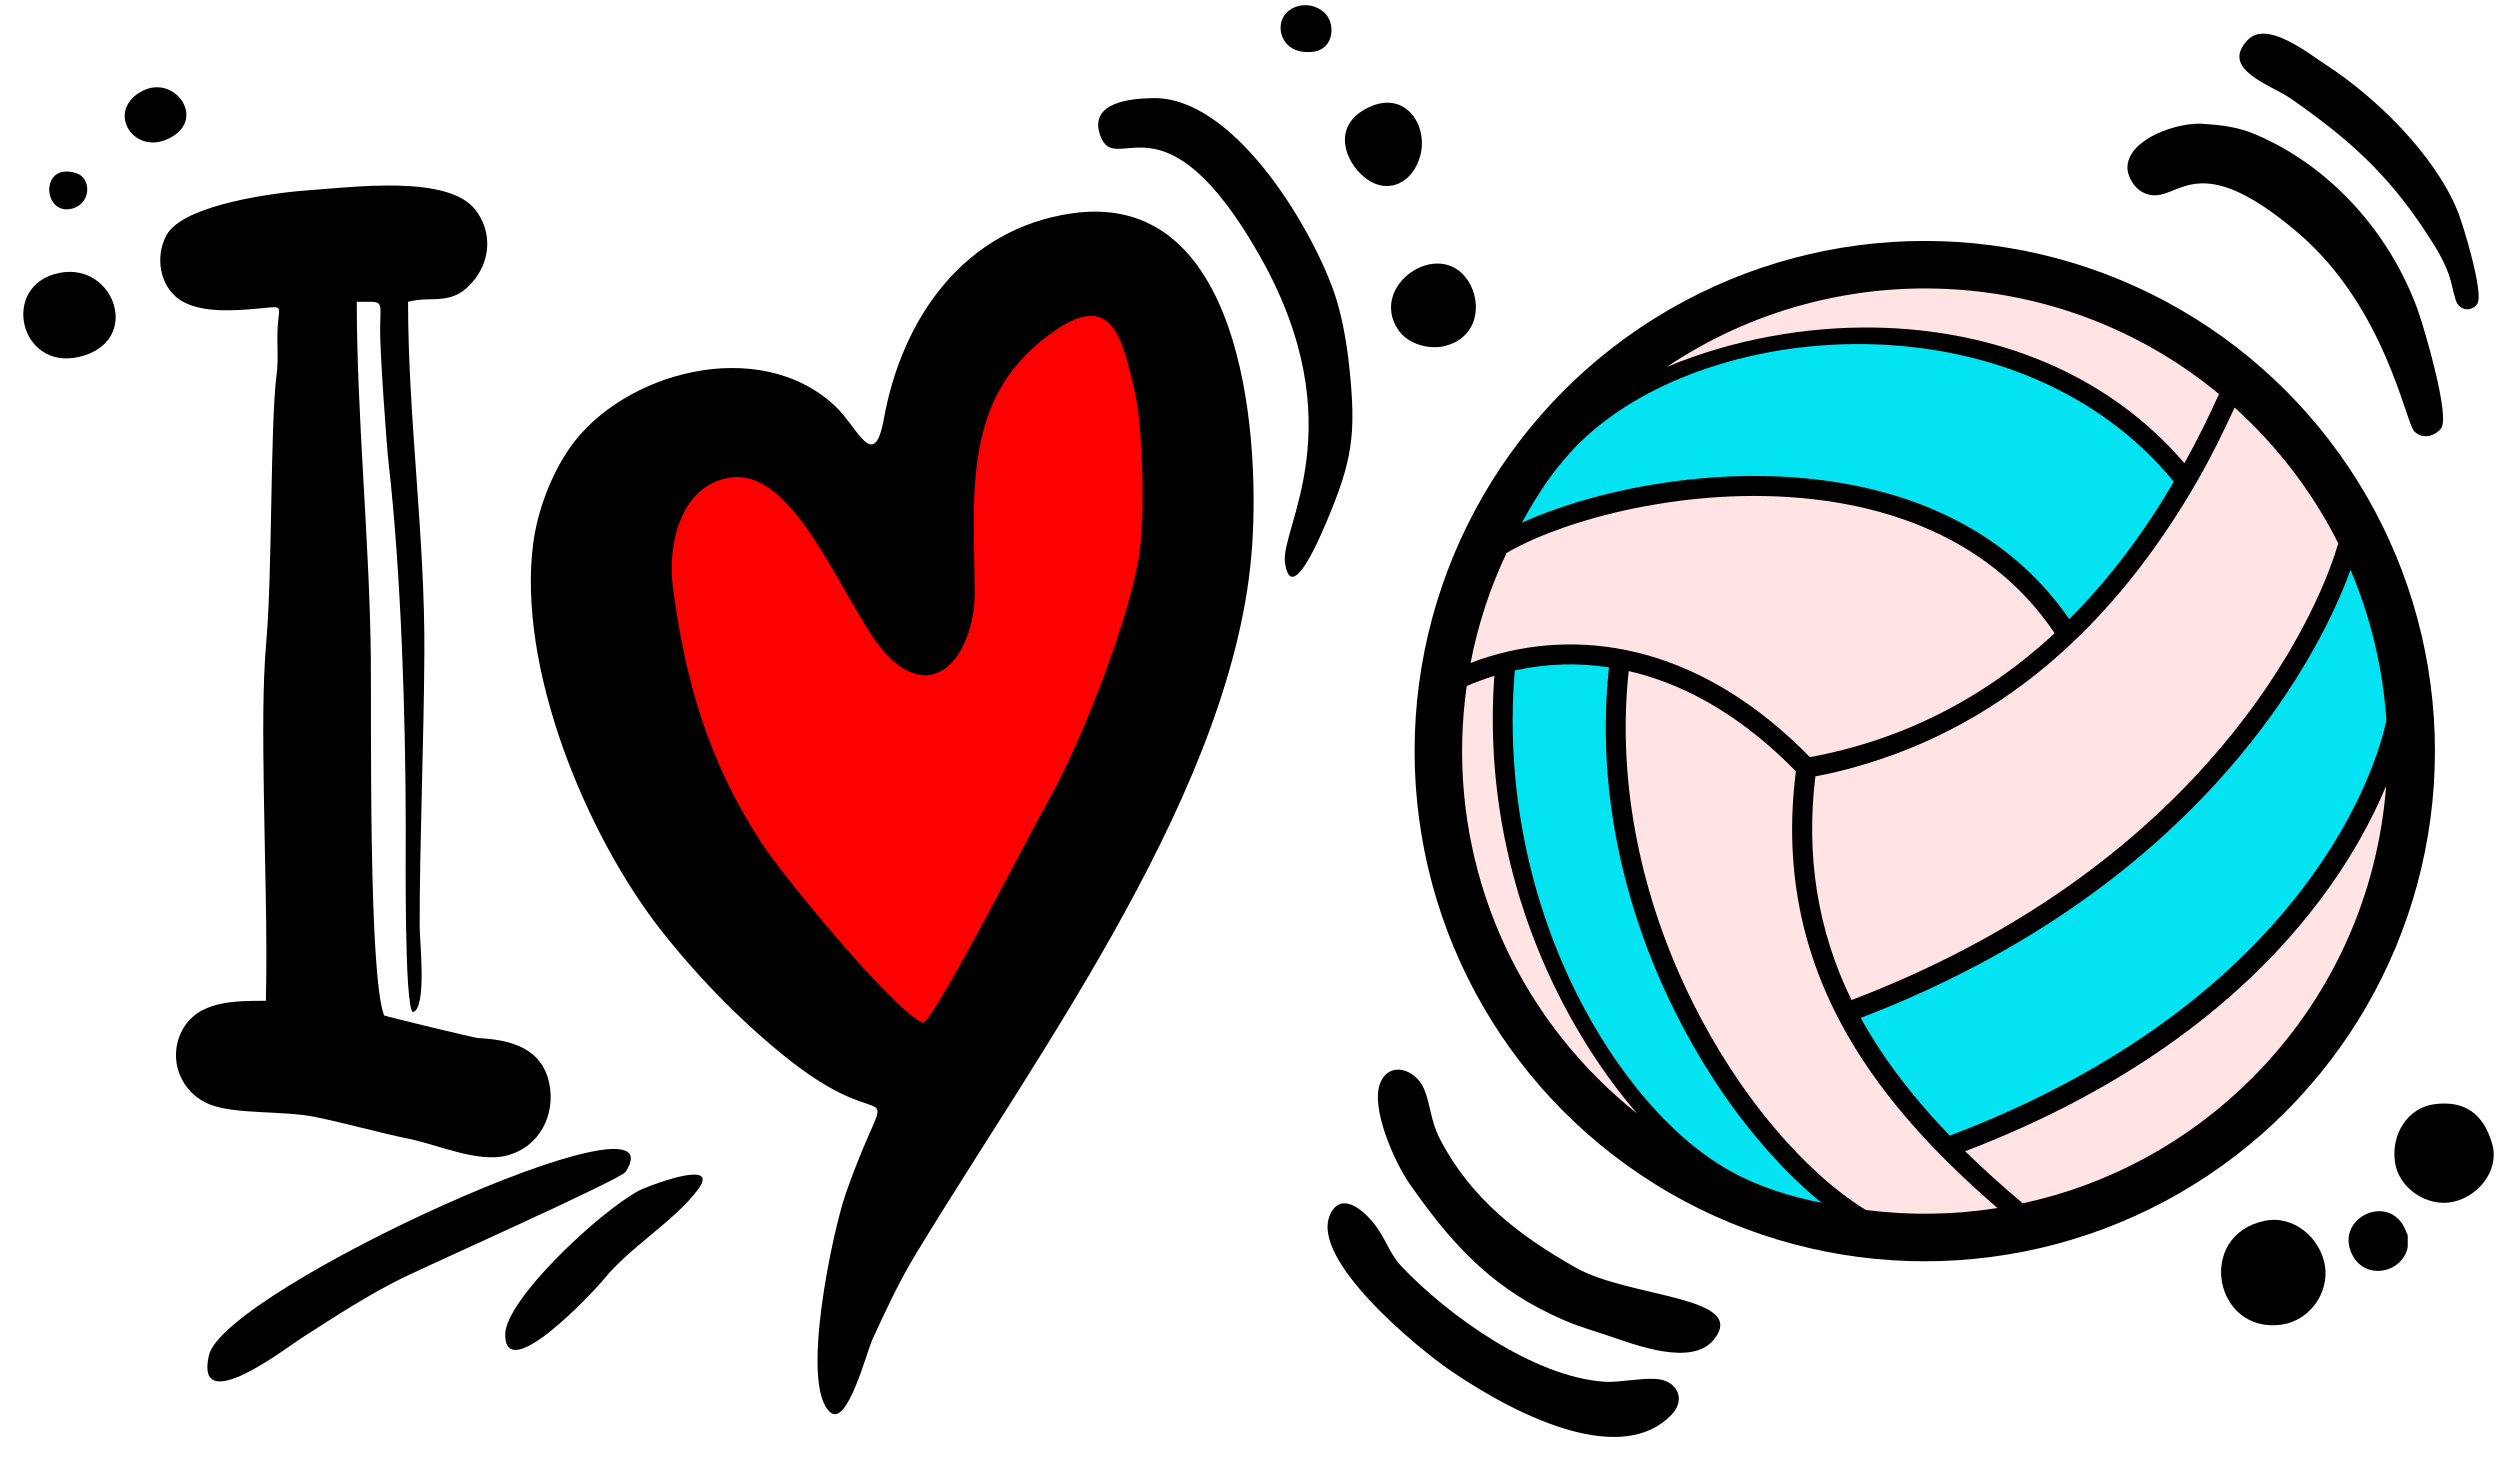
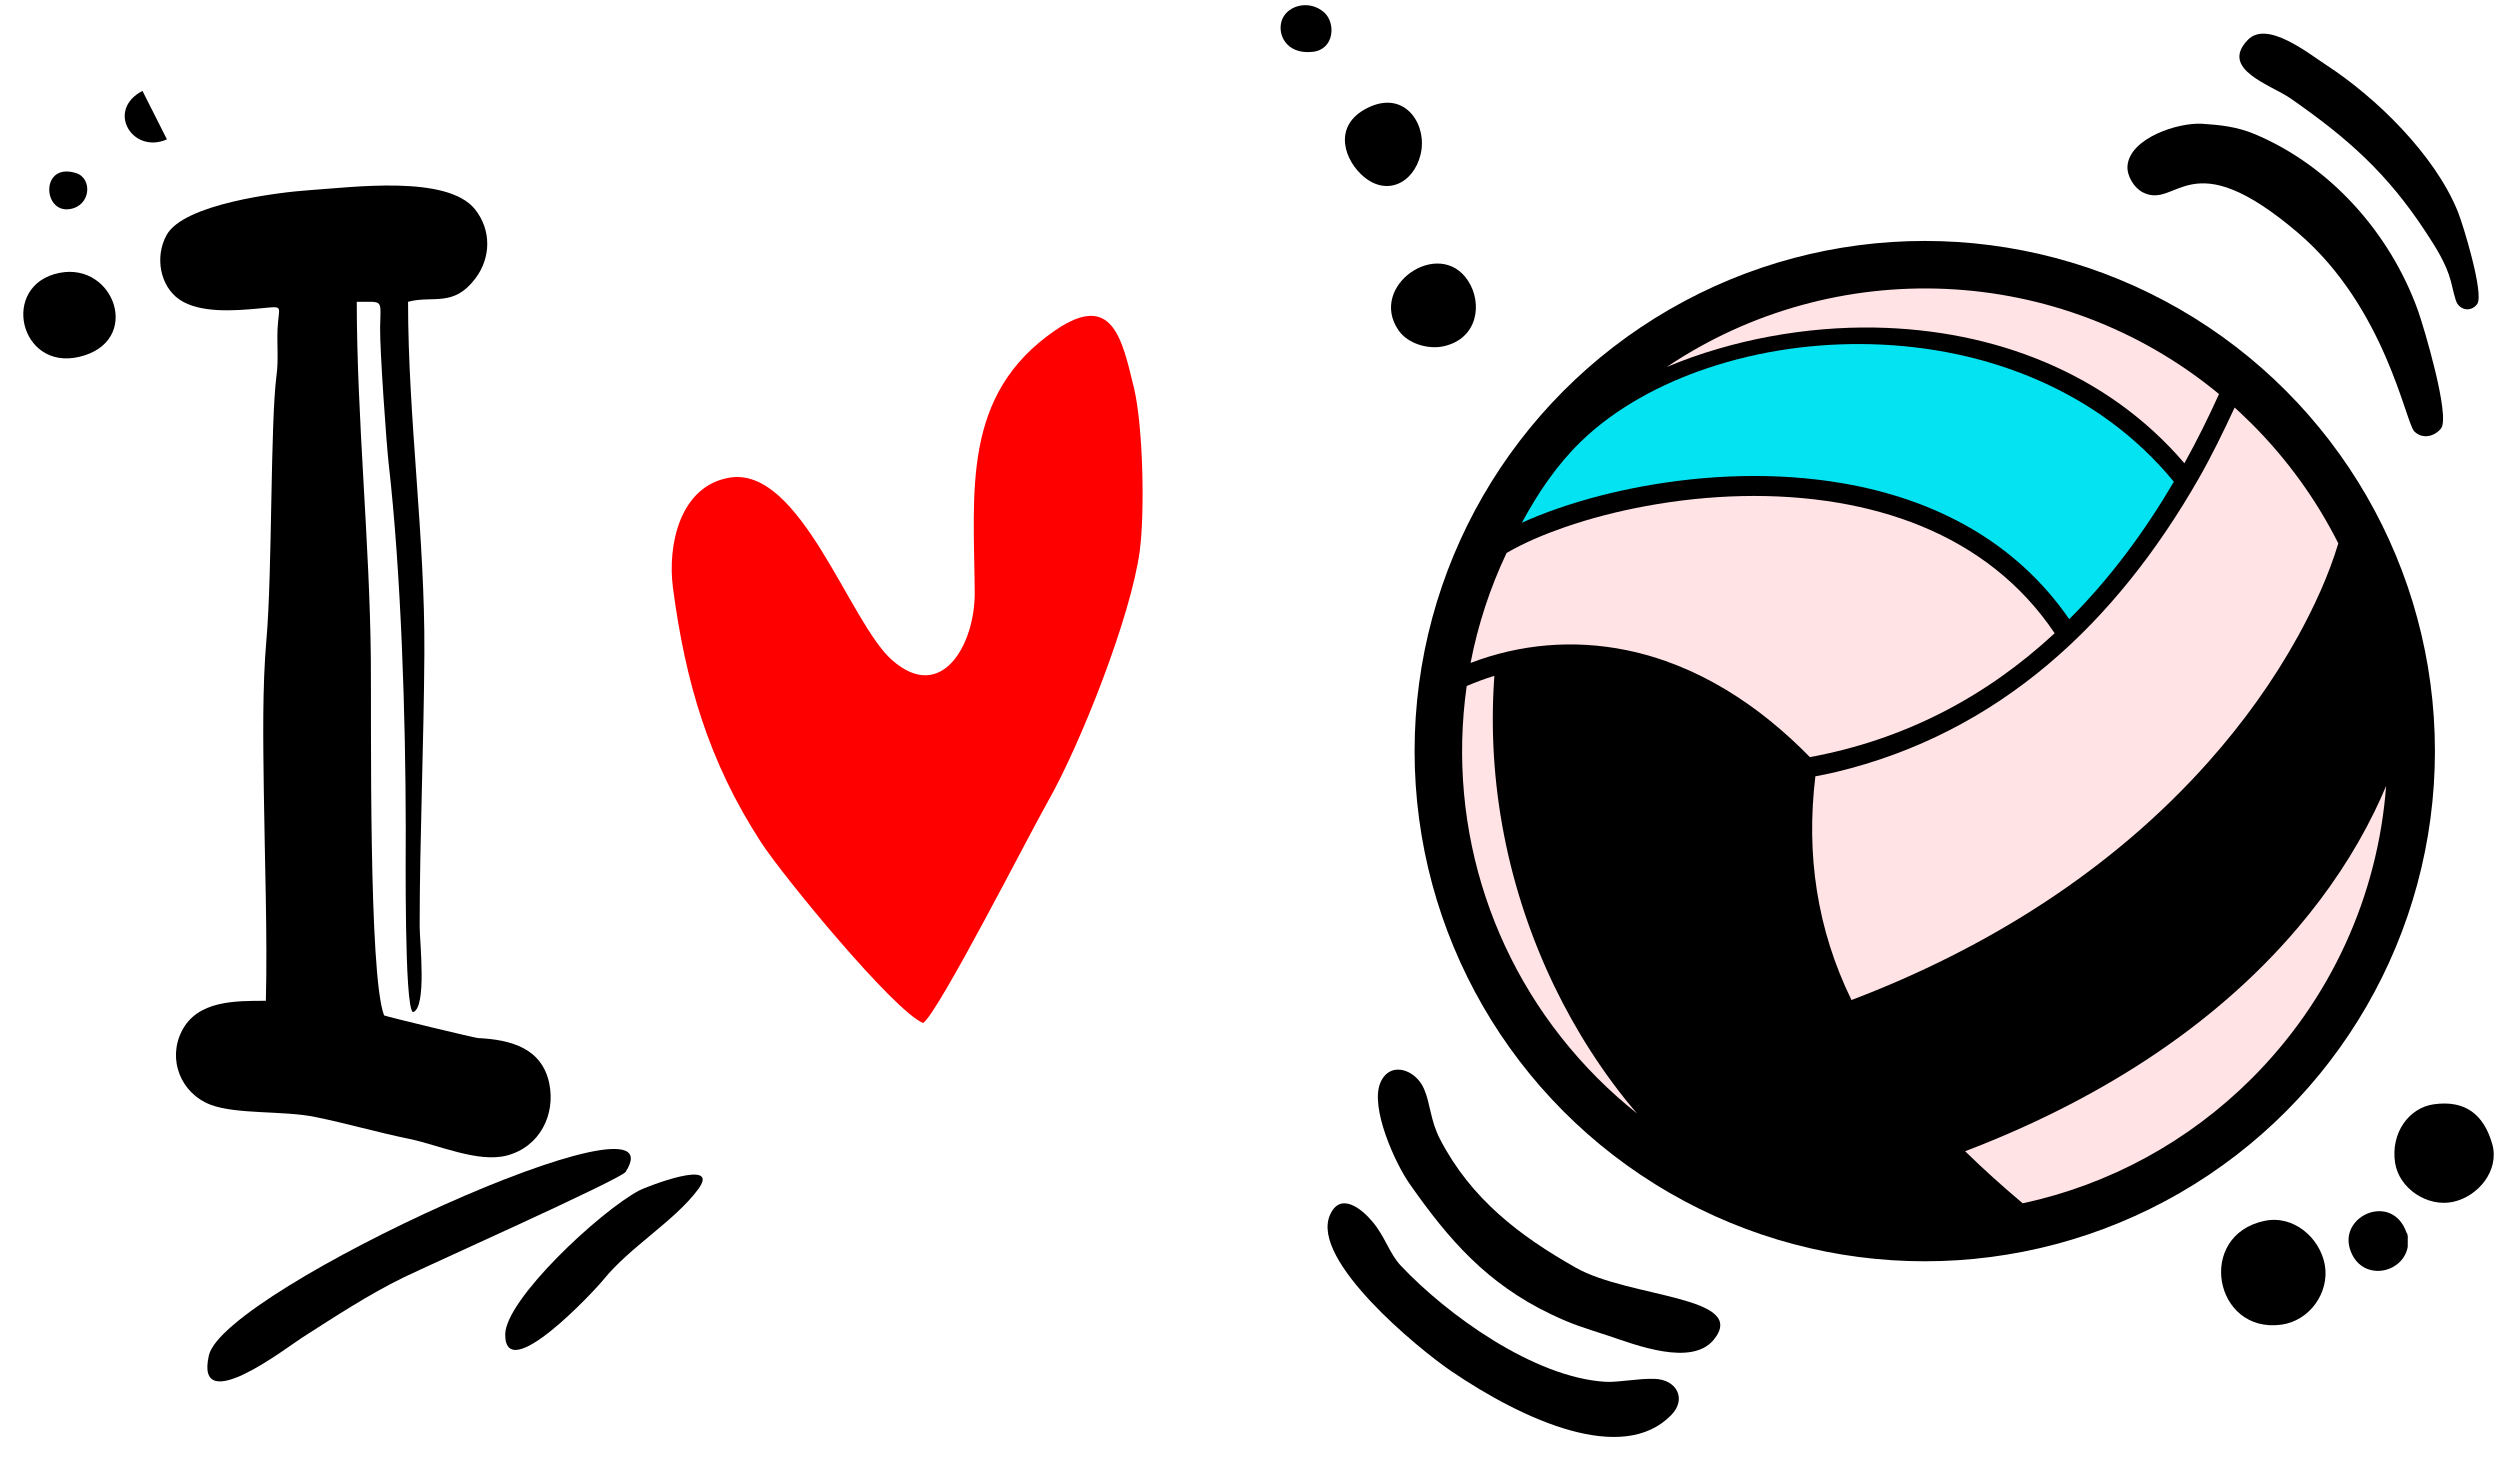
<svg xmlns="http://www.w3.org/2000/svg" fill="#000000" height="226.5" preserveAspectRatio="xMidYMid meet" version="1" viewBox="-3.6 -0.8 386.5 226.5" width="386.5" zoomAndPan="magnify">
  <g clip-rule="evenodd" fill-rule="evenodd">
    <g id="change1_2">
-       <path d="M162.079,32.19L162.079,32.19c-16.657,2.422-26.229,16.203-29.034,31.767 c-1.521,8.406-4.053,1.283-7.534-1.982c-11.784-11.038-32.943-5.2-41.056,6.51c-2.861,4.143-4.94,9.647-5.608,14.618 c-2.552,19.197,8.099,45.17,19.956,60.18c5.735,7.256,12.834,14.523,20.149,20.193c16.153,12.507,15.481-0.583,8.181,20.319 c-1.984,5.715-7.152,29.68-2.368,33.749c2.661,2.264,5.623-9.359,6.511-11.271c2.168-4.705,4.102-8.903,6.812-13.367 c19.208-31.68,49.409-72.397,51.897-109.392C191.211,65.309,188.103,28.4,162.079,32.19z" fill="inherit" />
-     </g>
+       </g>
    <path d="M139.118,157.36c2.431-1.724,16.399-29.173,19.253-34.186 c5.101-8.964,12.862-28.663,14.224-38.725c0.813-5.974,0.531-19.443-0.893-25.319c-1.835-7.547-3.309-14.926-12.167-8.859 c-14.521,9.956-12.554,24.897-12.444,40.543c0.051,8.033-5.133,17.204-12.798,10.417c-6.583-5.801-14.15-30.001-25.092-28.189 c-7.685,1.272-9.636,10.403-8.761,17.036c1.915,14.519,5.506,26.856,13.624,39.352C117.41,134.601,134.598,155.52,139.118,157.36z" fill="red" />
    <g id="change1_3">
      <path d="M59.485,45.86c3.823-1.045,7.01,0.921,10.418-3.625 c2.418-3.208,2.478-7.489-0.072-10.68c-4.301-5.372-19.022-3.389-25.461-2.965c-5.11,0.346-19.583,2.156-22.217,6.952 c-1.848,3.344-1.025,7.912,2.007,9.978c3.125,2.132,8.522,1.723,12.262,1.373c4.102-0.37,3.049-0.631,2.883,3.268 c-0.091,2.403,0.166,4.673-0.154,7.07c-0.971,7.494-0.641,30.371-1.565,40.917c-0.633,7.232-0.504,15.48-0.4,23.378 c0.131,10.082,0.575,22.533,0.317,32.4c-4.792,0-10.573-0.056-12.987,4.661c-2.244,4.379-0.203,9.647,4.481,11.421 c4.012,1.503,11.307,0.88,16.128,1.877c4.855,0.987,9.733,2.407,14.599,3.399c4.386,0.907,10.593,3.72,15.027,2.563 c5.088-1.324,7.575-6.316,6.561-11.17c-1.152-5.488-6.001-6.745-11.026-6.993c-0.455-0.02-13.858-3.242-14.503-3.499 c-2.429-6.226-1.953-45.683-2.053-55.22c-0.182-18.088-2.156-37.087-2.174-55.105c4.188,0.033,3.697-0.525,3.61,3.948 c-0.06,3.364,0.98,18.064,1.318,21.014c1.935,17.01,2.629,39.203,2.646,56.429c0.005,3.506-0.244,27.589,1.104,28.433 c2.208-0.623,1.046-10.886,1.046-13.287c0-13.212,0.647-28.345,0.729-42.16C62.119,82.284,59.485,63.809,59.485,45.86z" fill="inherit" />
    </g>
    <g id="change1_4">
      <path d="M5.561,41.394c-9.176,1.861-6.184,15.128,3.058,12.982 C18.498,52.069,14.139,39.662,5.561,41.394z" fill="inherit" />
    </g>
    <g id="change1_5">
-       <path d="M18.427,13.254c-5.703,2.962-1.581,9.841,3.781,7.494 C28.618,17.96,23.538,10.613,18.427,13.254z" fill="inherit" />
+       <path d="M18.427,13.254c-5.703,2.962-1.581,9.841,3.781,7.494 z" fill="inherit" />
    </g>
    <g id="change1_6">
      <path d="M7.121,31.535c3.347-0.457,3.628-4.772,1.034-5.575 C2.665,24.244,2.964,32.103,7.121,31.535z" fill="inherit" />
    </g>
    <g id="change1_7">
      <path d="M93.125,180.369c9.08-14.174-62.083,18.133-64.427,28.359 c-2.261,9.854,12.065-1.229,14.368-2.703c5.131-3.282,10.272-6.667,15.756-9.348C62.799,194.738,92.405,181.502,93.125,180.369z" fill="inherit" />
    </g>
    <g id="change1_8">
      <path d="M104.322,183.08c3.704-4.982-8.139-0.356-9.104,0.166 c-6.197,3.321-20.694,16.906-20.712,22.26c-0.032,8.027,13.622-6.539,15.194-8.479C93.807,191.963,100.687,187.971,104.322,183.08z" fill="inherit" />
    </g>
    <g id="change1_9">
-       <path d="M174.729,14.369c-3.134,0.046-10.115,0.481-8.228,5.794 c2.4,6.743,9.712-7.754,24.653,18.583c14.797,26.093,3.184,42.035,3.899,47.391c0.752,5.521,3.882-0.21,6.402-6.197 c3.999-9.485,4.663-13.455,3.542-24.052c-0.461-4.331-1.289-8.534-2.415-11.699C198.89,33.817,187.038,14.208,174.729,14.369z" fill="inherit" />
-     </g>
+       </g>
    <g id="change1_10">
      <path d="M346.517,187.941c-10.641,2.212-7.848,17.486,2.59,16.051 c4.364-0.596,7.477-4.979,6.705-9.264C355.053,190.564,350.997,187.011,346.517,187.941z" fill="inherit" />
    </g>
    <g id="change1_11">
      <path d="M381.693,176.044c-1.294-4.497-4.115-6.812-9.04-6.12 c-3.827,0.544-6.668,4.413-5.975,9.033c0.617,4.012,5.019,6.9,8.961,6.051C379.579,184.16,382.864,180.094,381.693,176.044z" fill="inherit" />
    </g>
    <g id="change1_12">
      <path d="M368.458,189.793c-2.174-6.271-10.416-2.734-8.755,2.51 c1.619,5.124,8.147,3.927,8.931-0.324l0.006-1.658C368.495,189.521,368.55,190.062,368.458,189.793z" fill="inherit" />
    </g>
    <g id="change1_13">
      <path d="M325.31,24.851c-0.118,1.54,1.011,3.396,2.377,4.09 c5.357,2.709,7.135-8.14,24.008,6.274c13.47,11.503,16.602,29.301,17.945,30.664c1.225,1.26,3.098,0.844,4.135-0.428 c1.496-1.812-2.67-15.779-3.57-18.279c-4.333-11.995-13.591-22.387-25.315-27.273c-2.631-1.091-5.204-1.384-8.02-1.564 C333.09,18.107,325.65,20.566,325.31,24.851z" fill="inherit" />
    </g>
    <g id="change1_14">
      <path d="M343.928,5.352c-4.455,4.574,3.577,6.96,6.605,9.073 c8.787,6.114,14.921,11.518,20.933,20.711c1.568,2.397,3.092,4.776,3.842,7.546c0.215,0.786,0.631,2.921,0.999,3.473 c0.762,1.12,2.253,1.168,3.067,0.048c1.107-1.523-2.188-12.34-3.036-14.396c-3.604-8.751-12.561-17.518-20.326-22.575 C353.274,7.456,346.89,2.296,343.928,5.352z" fill="inherit" />
    </g>
    <g id="change1_15">
      <path d="M244.994,205.687c4.274,1.431,12.904,4.811,16.333,0.654 c5.58-6.784-13.012-6.455-21.303-11.155c-8.618-4.869-16.196-10.597-21.004-19.886c-1.49-2.871-1.475-5.466-2.454-7.734 c-1.307-3.073-5.343-4.436-6.785-0.92c-1.56,3.84,2.286,12.364,4.552,15.584c6.096,8.72,11.98,15.401,21.738,20.096 C239.622,204.042,241.377,204.492,244.994,205.687z" fill="inherit" />
    </g>
    <g id="change1_16">
      <path d="M254.768,217.975c2.442-2.498,0.851-5.498-2.559-5.601 c-2.462-0.098-5.535,0.559-7.588,0.455c-11.115-0.657-24.594-10.447-31.657-17.957c-1.781-1.893-2.393-4.434-4.368-6.782 c-1.609-1.949-5.003-4.768-6.604-1.001c-2.964,6.957,13.615,20.564,18.673,24.024C232.065,218.87,247.272,225.664,254.768,217.975z" fill="inherit" />
    </g>
    <g id="change1_17">
      <path d="M208.318,15.653c-5.706,2.461-4.434,7.627-1.539,10.451 c3.763,3.664,8.165,1.499,9.248-3.038C217.105,18.541,213.75,13.321,208.318,15.653z" fill="inherit" />
    </g>
    <g id="change1_18">
      <path d="M199.371,7.211c3.343-0.38,3.585-4.51,1.704-6.129 c-2.245-1.927-5.447-1.083-6.393,0.982C193.684,4.246,195.117,7.704,199.371,7.211z" fill="inherit" />
    </g>
    <g id="change1_19">
      <path d="M212.624,50.281c1.492,2.134,4.656,2.94,6.892,2.467 c5.411-1.164,6.092-6.667,3.872-10.1C218.979,35.775,207.829,43.359,212.624,50.281z" fill="inherit" />
    </g>
    <g>
      <g id="change1_1">
        <circle cx="293.968" cy="115.323" fill="inherit" r="78.589" stroke="#000000" stroke-miterlimit="22.926" stroke-width="0.567" />
      </g>
      <g id="change2_1">
        <path d="M339.459,60.122c-24.708-20.415-59.564-21.543-85.378-4.186 c10.22-4.299,21.719-6.279,32.213-6.094c18.306,0.324,35.819,6.951,47.814,20.978C336.041,67.332,337.818,63.756,339.459,60.122z" fill="#ffe3e5" />
      </g>
      <g id="change2_2">
        <path d="M223.749,101.691c7.686-2.938,15.945-3.644,24.081-1.981 c11.059,2.259,20.583,8.563,28.38,16.542c14.475-2.676,27.087-9.178,37.84-19.154c-5.12-7.624-12.173-13.105-20.701-16.593 c-4.09-1.673-8.382-2.832-12.735-3.572c-9.727-1.653-20.06-1.282-29.744,0.504c-4.265,0.786-8.518,1.864-12.615,3.287 c-3.029,1.052-6.148,2.34-8.936,3.962C226.753,90.097,224.884,95.816,223.749,101.691z" fill="#ffe3e5" />
      </g>
      <g id="change2_3">
        <path d="M309.108,185.233c13.434-2.895,25.64-9.558,35.377-19.272 c12.258-12.229,19.541-28.261,20.809-45.258c-0.565,1.355-1.17,2.685-1.8,3.978c-3.133,6.423-7.172,12.426-11.788,17.874 c-13.583,16.033-32.011,27.188-51.499,34.627C303.064,179.983,306.05,182.655,309.108,185.233z" fill="#ffe3e5" />
      </g>
      <g id="change2_4">
        <path d="M227.429,103.683c-1.454,0.447-2.883,0.975-4.278,1.58 c-3.147,22.256,4.245,44.606,20.179,60.578c1.95,1.954,4.005,3.792,6.155,5.504c-5.19-6.029-9.532-12.934-12.78-19.667 c-3.578-7.417-6.208-15.302-7.783-23.386C227.34,120.184,226.832,111.915,227.429,103.683z" fill="#ffe3e5" />
      </g>
      <g id="change3_1">
        <path d="M332.479,73.678c-11.488-14.007-28.886-20.78-46.748-21.261 c-8.531-0.229-17.268,0.981-25.364,3.701c-7.121,2.392-14.177,6.115-19.597,11.383c-3.732,3.628-6.622,7.954-9.087,12.509 c1.825-0.83,3.703-1.557,5.559-2.201c4.245-1.474,8.649-2.592,13.067-3.407c10.041-1.851,20.735-2.226,30.819-0.512 c14.28,2.427,26.886,8.99,35.174,21.035C322.624,88.618,327.962,81.371,332.479,73.678z" fill="#04e3f1" />
      </g>
      <g id="change2_5">
-         <path d="M305.211,185.961c-8.918-7.716-17.258-16.411-23.149-26.667 c-7.338-12.774-9.869-26.295-8.016-40.844c-7.14-7.317-15.818-13.204-25.852-15.505c-1.86,17.558,2.026,35.369,9.844,51.122 c3.496,7.044,7.844,13.814,12.947,19.805c3.935,4.616,8.676,9.193,13.871,12.395C291.621,187.13,298.483,187.026,305.211,185.961z" fill="#ffe3e5" />
-       </g>
+         </g>
      <g id="change3_2">
-         <path d="M278.017,185.16c-3.433-2.79-6.592-6.019-9.378-9.288 c-5.269-6.182-9.755-13.164-13.363-20.435c-8.116-16.354-12.107-34.848-10.122-53.071c-4.854-0.736-9.768-0.579-14.566,0.483 c-1.39,16.378,1.628,33.146,8.614,48.023c5.201,11.077,13.875,23.354,24.791,29.42C268.343,182.71,273.136,184.176,278.017,185.16 z" fill="#04e3f1" />
-       </g>
+         </g>
      <g id="change3_3">
-         <path d="M359.794,87.292c-1.483,4.085-3.399,8.098-5.465,11.834 c-3.936,7.118-8.76,13.785-14.158,19.862c-15.21,17.122-34.82,29.429-56.104,37.573c3.676,6.697,8.482,12.706,13.76,18.215 c19.38-7.36,37.869-18.406,51.426-34.309c4.463-5.235,8.39-11.006,11.436-17.182c1.959-3.971,3.689-8.359,4.647-12.701 C364.806,102.561,362.935,94.679,359.794,87.292z" fill="#04e3f1" />
-       </g>
+         </g>
      <g id="change2_6">
        <path d="M357.903,83.21c-3.421-6.809-7.914-13.009-13.297-18.405 c-0.591-0.592-1.191-1.174-1.802-1.745c-0.308-0.287-0.617-0.57-0.93-0.852c-1.746,3.752-3.546,7.474-5.607,11.068 c-12.716,22.18-30.713,39.247-56.164,45.314c-1.009,0.241-2.025,0.434-3.044,0.628c-1.461,12.094,0.24,23.635,5.58,34.587 c20.944-7.966,40.271-20.03,55.227-36.865c5.247-5.907,9.939-12.388,13.765-19.307C354.125,93.121,356.407,88.173,357.903,83.21z" fill="#ffe3e5" />
      </g>
    </g>
  </g>
</svg>